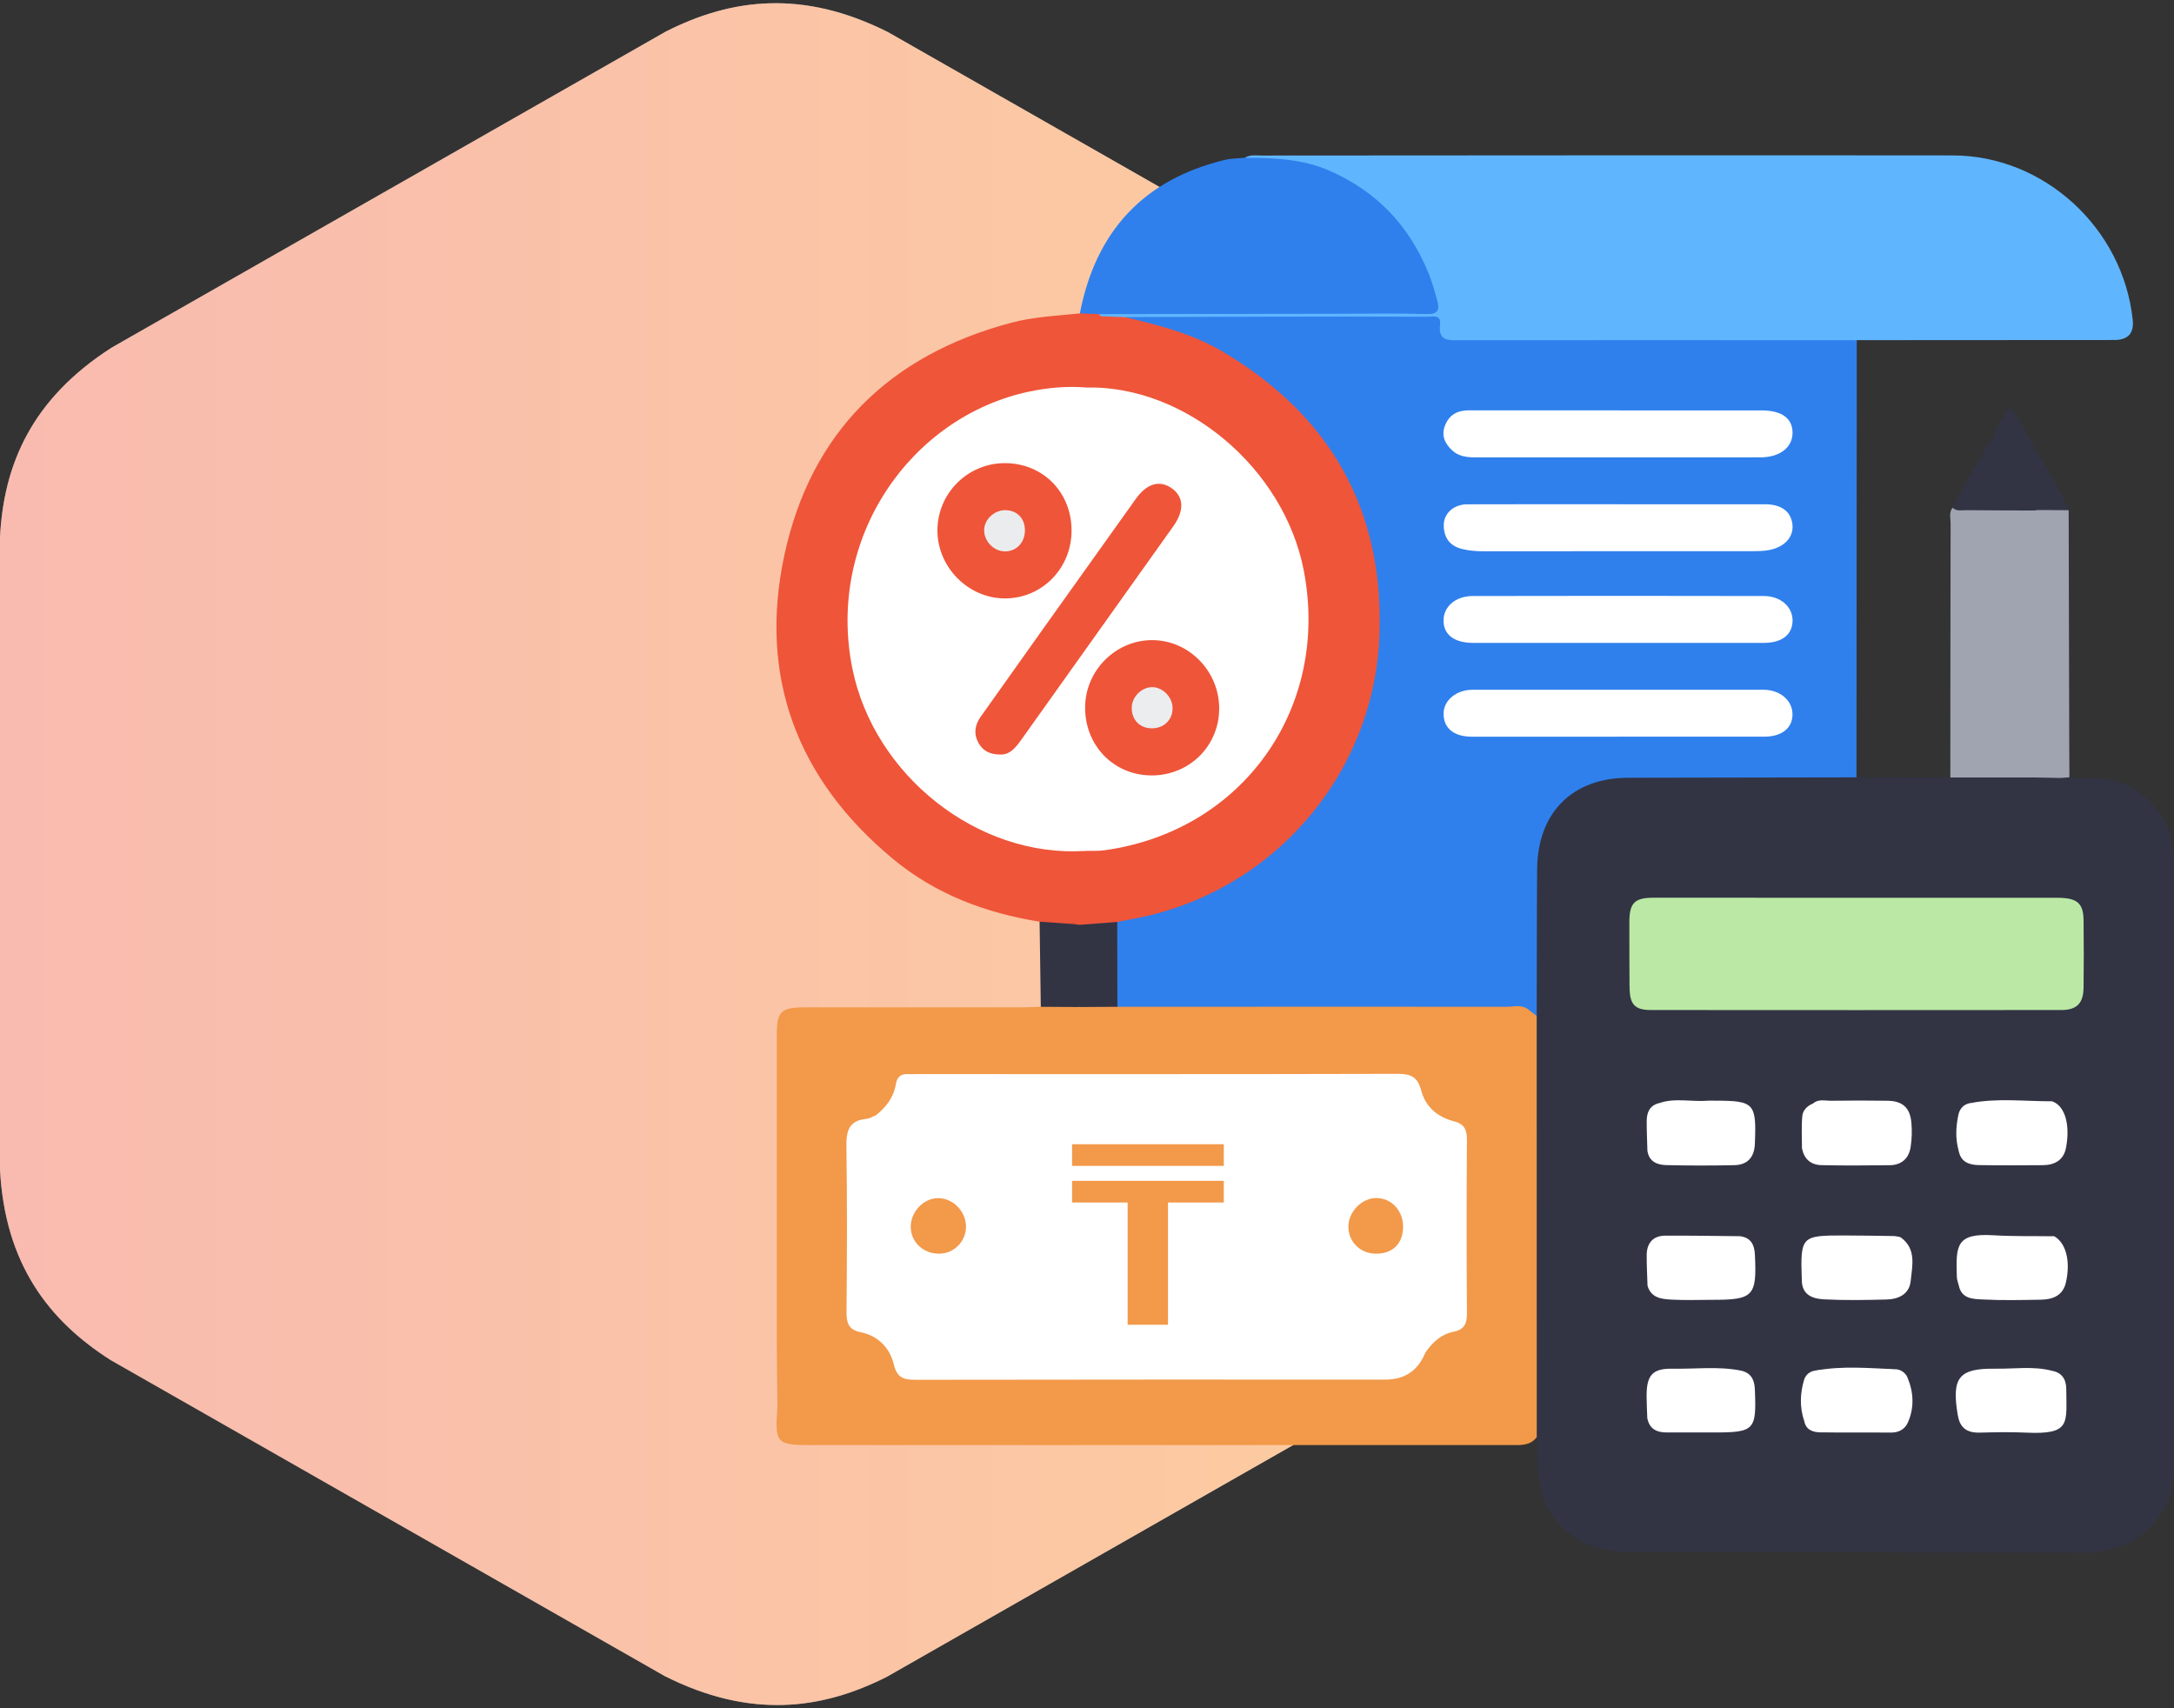
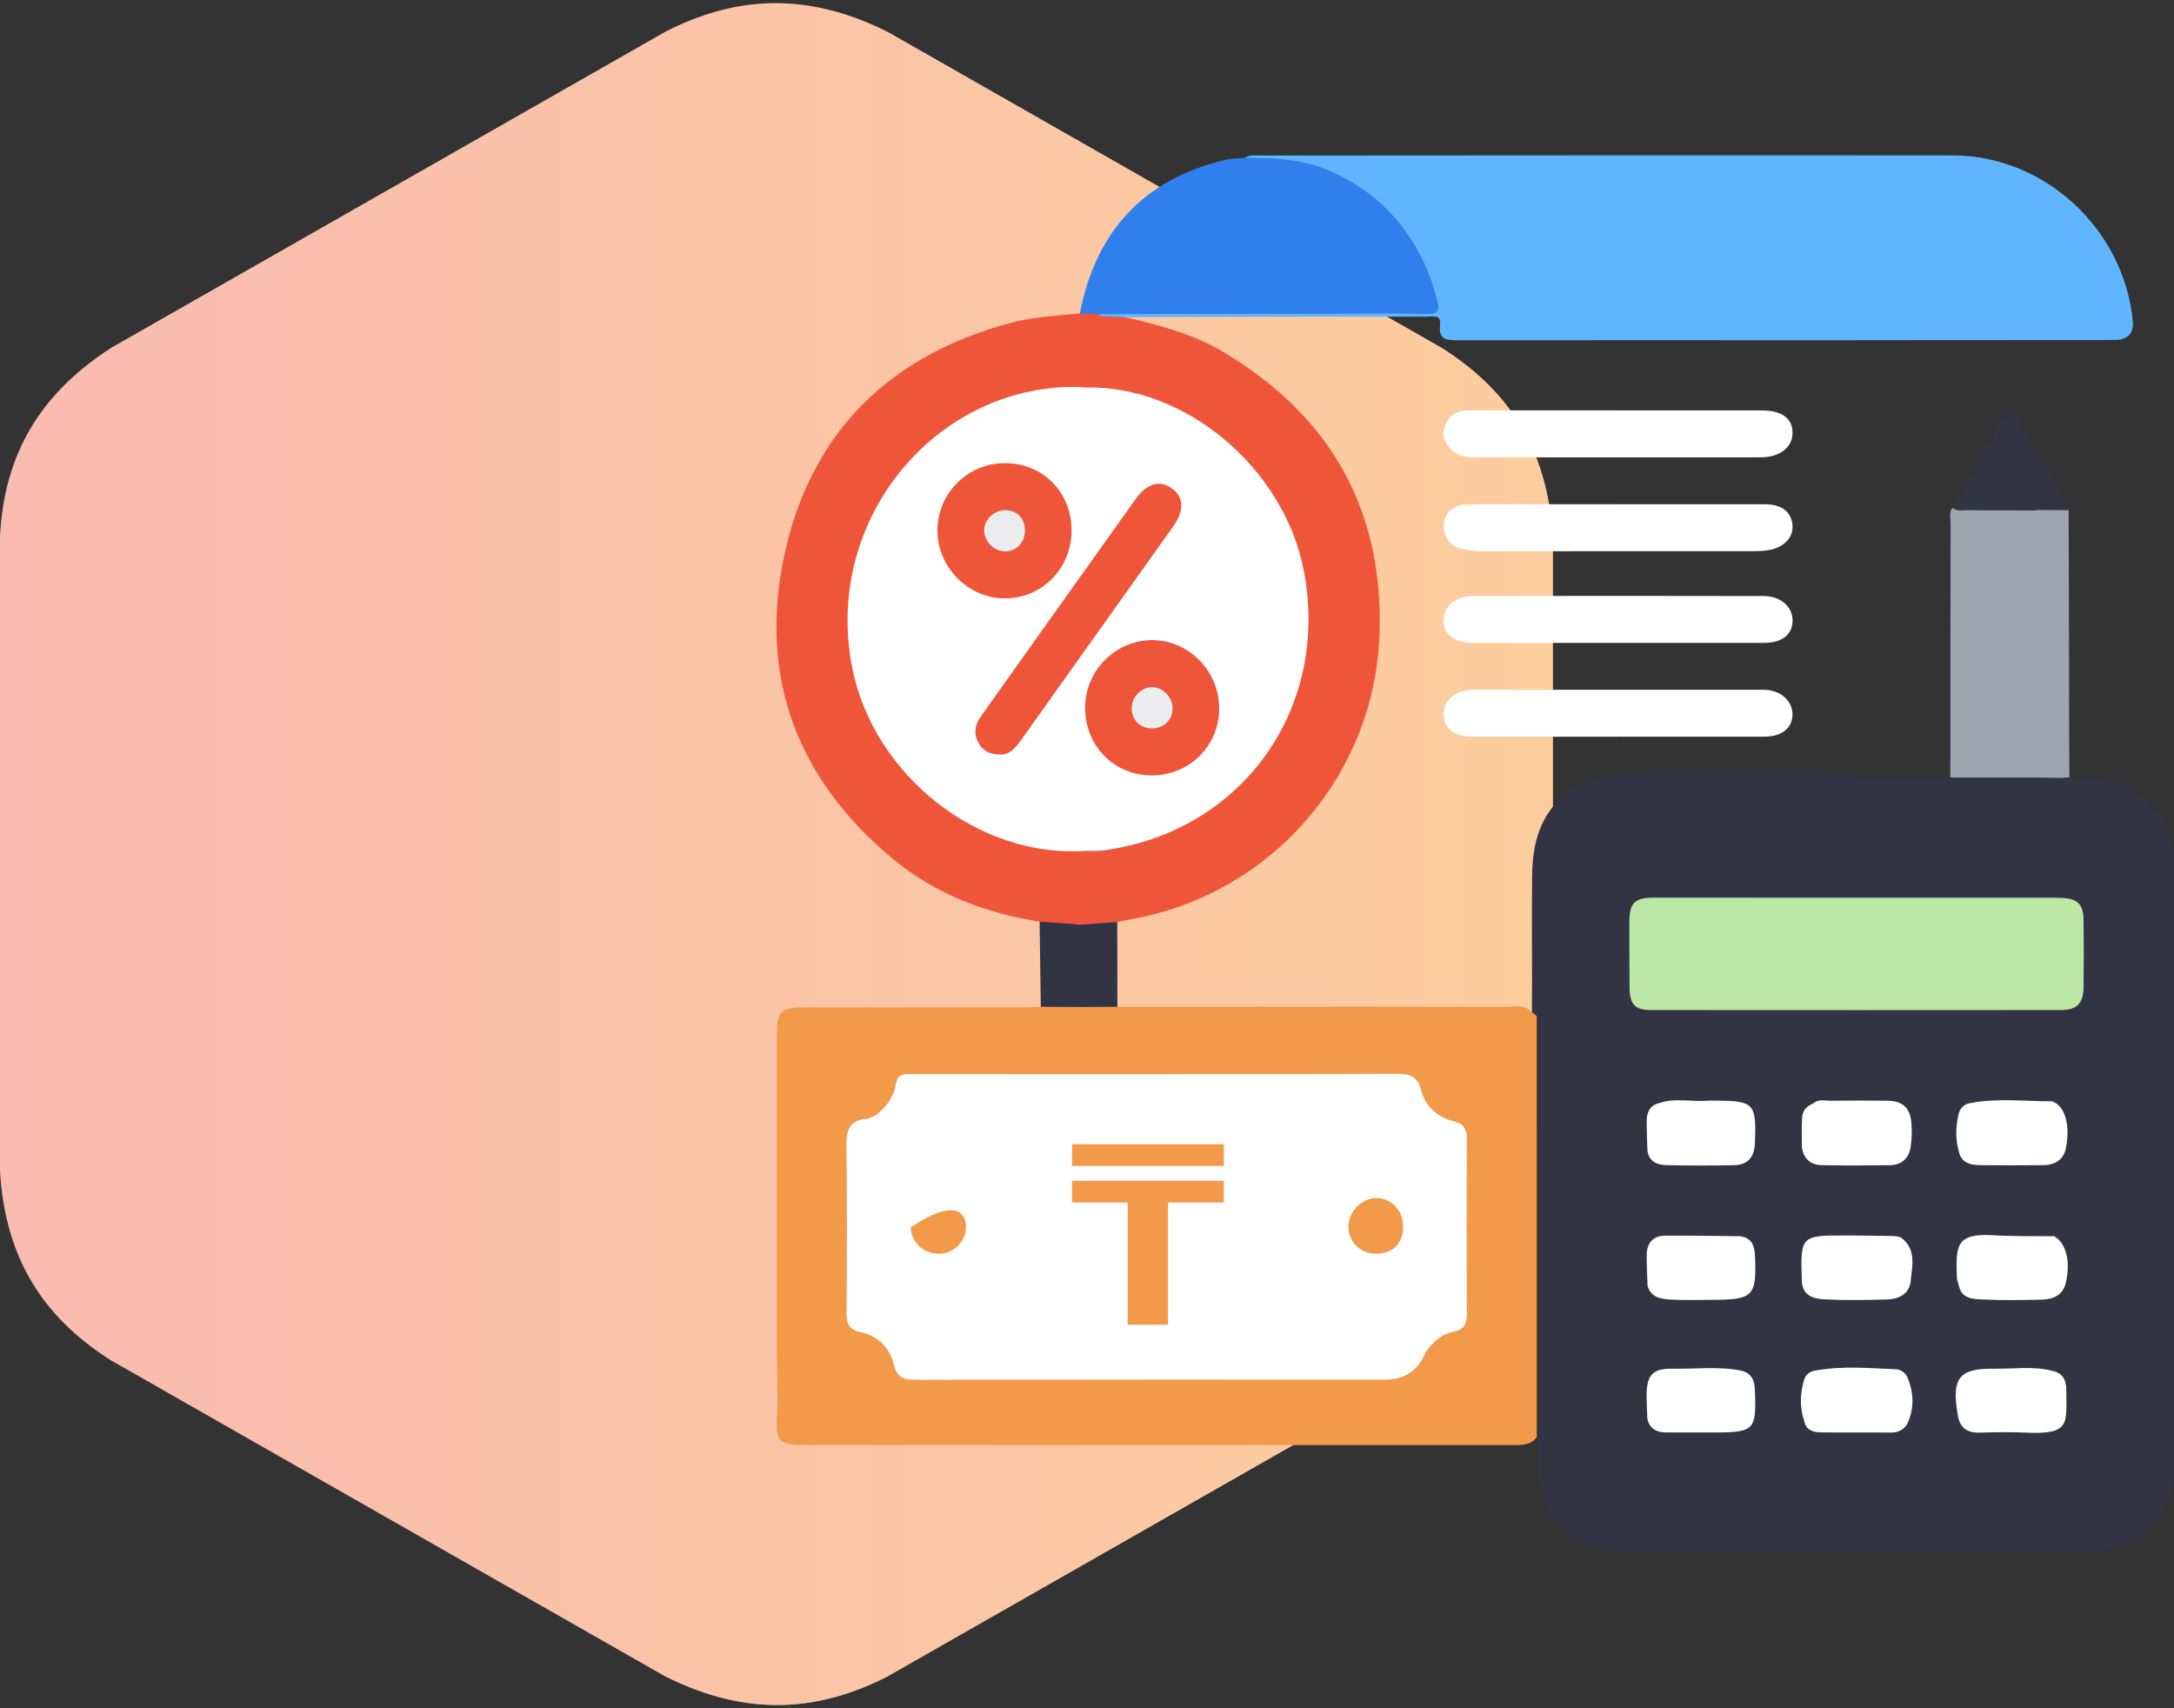
<svg xmlns="http://www.w3.org/2000/svg" width="112" height="88" viewBox="0 0 112 88" fill="none">
  <rect x="0" y="0" width="112" height="88" fill="#333333" stroke="none" />
  <path fill-rule="evenodd" clip-rule="evenodd" d="M45.758 1.66L60 9.782C64.766 12.5 69.533 15.218 74.299 17.936C77.488 19.966 79.746 22.89 80 27.756V44C80 49.437 80 54.873 80 60.31C79.816 64.052 78.381 67.446 74.242 70.096L60 78.218C55.234 80.937 50.467 83.655 45.701 86.373C42.328 88.087 38.635 88.556 34.242 86.341L20 78.218C15.234 75.5 10.467 72.782 5.701 70.064C2.512 68.034 0.254 65.11 0 60.244V44C0 38.563 0 33.127 0 27.69C0.184 23.948 1.619 20.555 5.758 17.904L20 9.782C24.766 7.063 29.533 4.345 34.299 1.627C37.673 -0.087 41.365 -0.556 45.758 1.66Z" fill="white" />
  <path fill-rule="evenodd" clip-rule="evenodd" d="M45.758 1.66L60 9.782C64.766 12.5 69.533 15.218 74.299 17.936C77.488 19.966 79.746 22.89 80 27.756V44C80 49.437 80 54.873 80 60.31C79.816 64.052 78.381 67.446 74.242 70.096L60 78.218C55.234 80.937 50.467 83.655 45.701 86.373C42.328 88.087 38.635 88.556 34.242 86.341L20 78.218C15.234 75.5 10.467 72.782 5.701 70.064C2.512 68.034 0.254 65.11 0 60.244V44C0 38.563 0 33.127 0 27.69C0.184 23.948 1.619 20.555 5.758 17.904L20 9.782C24.766 7.063 29.533 4.345 34.299 1.627C37.673 -0.087 41.365 -0.556 45.758 1.66Z" fill="url(#paint0_linear_1_1116)" fill-opacity="0.4" />
  <path d="M95.643 40.045C97.254 40.047 98.864 40.05 100.475 40.054C100.713 39.819 101.02 39.829 101.315 39.829C102.457 39.829 103.599 39.801 104.741 39.841C105.212 39.835 105.683 39.797 106.148 39.914C106.607 40.233 107.2 40.211 107.665 40.527C108.98 41.416 109.671 42.665 109.806 44.244C109.828 44.495 109.828 44.748 109.828 45C109.828 55.029 109.826 65.06 109.832 75.089C109.832 76.712 109.363 78.113 108.072 79.158C107.822 79.36 107.551 79.53 107.253 79.658C107.619 79.627 107.99 79.555 108.285 79.868C107.962 80.062 107.603 79.985 107.261 79.985C99.549 79.977 91.835 79.955 84.124 79.953C82.404 79.953 80.927 79.496 79.919 77.976C79.382 77.167 79.238 76.261 79.206 75.319C79.192 74.893 79.181 74.464 79.169 74.038C78.861 73.737 78.919 73.342 78.919 72.972C78.915 66.111 78.907 59.25 78.919 52.389C78.943 49.947 78.903 47.505 78.933 45.063C78.951 43.648 79.242 42.318 80.276 41.248C81.162 40.333 82.228 39.849 83.482 39.841C87.252 39.817 91.022 39.829 94.791 39.835C95.09 39.835 95.394 39.829 95.643 40.05V40.045Z" fill="#323444" />
-   <path d="M95.643 40.045C91.721 40.051 87.801 40.06 83.879 40.066C81.005 40.07 79.212 41.861 79.19 44.776C79.17 47.295 79.174 49.816 79.168 52.334C78.879 52.407 78.669 52.193 78.416 52.126C77.819 52.001 77.22 52.108 76.624 52.106C70.66 52.102 64.696 52.106 58.732 52.102C58.337 52.102 57.928 52.152 57.566 51.924C57.413 51.776 57.357 51.582 57.353 51.384C57.335 50.145 57.253 48.906 57.403 47.671C57.612 47.184 58.089 47.214 58.486 47.137C61.44 46.567 64.015 45.231 66.153 43.122C69.278 40.041 70.887 36.306 70.883 31.84C70.879 27.512 69.304 23.883 66.338 20.857C64.41 18.89 62.073 17.552 59.381 16.899C58.995 16.804 58.594 16.745 58.225 16.59C57.912 16.456 57.912 16.29 58.239 16.151C58.486 16.088 58.738 16.1 58.987 16.1C63.71 16.098 68.434 16.104 73.157 16.094C73.801 16.094 74.372 16.116 74.496 16.935C74.532 17.172 74.743 17.228 74.951 17.253C75.25 17.289 75.55 17.277 75.849 17.277C82.021 17.277 88.196 17.277 94.368 17.283C94.807 17.283 95.278 17.18 95.657 17.526C95.653 25.032 95.649 32.537 95.643 40.045Z" fill="#2F80ED" />
  <path d="M95.657 17.526C88.837 17.526 82.017 17.519 75.195 17.526C74.61 17.526 74.089 17.584 74.189 16.705C74.25 16.175 73.773 16.319 73.482 16.317C70.909 16.306 68.336 16.308 65.762 16.313C63.165 16.317 60.566 16.327 57.968 16.335C57.546 16.61 57.117 16.571 56.684 16.361C56.622 16.282 56.62 16.201 56.678 16.119C57.037 15.87 57.447 15.945 57.84 15.945C62.856 15.939 67.875 15.941 72.891 15.941C73.893 15.941 73.945 15.872 73.664 14.926C72.502 11.002 68.867 8.237 65.117 8.358C64.778 8.368 64.408 8.429 64.133 8.125C64.41 7.956 64.716 8.012 65.011 8.012C76.877 8.006 88.743 7.992 100.607 8.006C105.317 8.012 109.383 11.764 109.874 16.486C109.945 17.172 109.627 17.515 108.922 17.515C104.501 17.517 100.078 17.519 95.657 17.523V17.526Z" fill="#60B6FE" />
  <path d="M57.566 51.865C64.251 51.863 70.935 51.857 77.621 51.863C77.983 51.863 78.37 51.742 78.711 51.983C78.695 52.001 78.679 52.035 78.661 52.037C77.538 52.203 77.591 53.018 77.593 53.881C77.612 59.319 77.603 64.759 77.603 70.197C77.603 70.498 77.606 70.801 77.599 71.102C77.56 72.35 77.254 72.673 76.021 72.675C64.364 72.683 52.708 72.681 41.05 72.675C40.706 72.675 40.343 72.716 40.052 72.453C40.04 71.371 40.02 70.292 40.02 69.21C40.016 63.902 40.02 58.595 40.02 53.286C40.02 52.116 40.239 51.896 41.429 51.894C45.195 51.89 48.96 51.894 52.726 51.892C53.025 51.892 53.323 51.873 53.622 51.865C54.243 51.457 54.934 51.671 55.6 51.639C56.259 51.683 56.95 51.447 57.568 51.865H57.566Z" fill="#F2994A" />
  <path d="M56.634 16.181C56.656 16.218 56.676 16.254 56.696 16.29C56.606 16.404 56.489 16.412 56.345 16.365C59.58 16.834 62.279 18.375 64.554 20.625C66.955 23 68.426 25.921 68.981 29.285C70.394 37.84 64.816 45.884 56.347 47.509C55.93 47.59 55.514 47.673 55.099 47.766C54.566 47.77 54.035 47.766 53.556 47.479C50.772 47.034 48.195 46.064 46.002 44.246C41.07 40.157 39.06 34.858 40.411 28.589C41.776 22.252 45.85 18.288 52.083 16.63C53.243 16.321 54.443 16.266 55.634 16.145C55.976 15.916 56.311 15.886 56.636 16.183L56.634 16.181Z" fill="#EF5539" />
  <path d="M56.634 16.181C56.299 16.169 55.967 16.157 55.632 16.143C56.452 11.904 58.925 9.247 63.101 8.237C63.436 8.156 63.788 8.162 64.133 8.127C65.628 8.134 67.097 8.176 68.524 8.807C70.939 9.874 72.596 11.631 73.59 14.059C73.779 14.52 73.915 15.005 74.045 15.488C74.168 15.939 74.105 16.197 73.502 16.179C71.929 16.131 70.354 16.161 68.781 16.163C64.732 16.169 60.684 16.175 56.636 16.181H56.634Z" fill="#2F80ED" />
  <path d="M40.054 72.453C52.048 72.453 64.045 72.453 76.039 72.453C77.246 72.453 77.352 72.344 77.352 71.104C77.352 65.206 77.352 59.307 77.352 53.408C77.352 52.477 77.805 52.002 78.711 51.983C78.863 52.1 79.015 52.217 79.168 52.334C79.168 59.568 79.168 66.803 79.17 74.036C78.833 74.48 78.352 74.444 77.875 74.444C72.055 74.442 66.235 74.444 60.416 74.444C54.221 74.444 48.026 74.444 41.834 74.444C39.984 74.444 39.914 74.365 40.052 72.455L40.054 72.453Z" fill="#F2994A" />
  <path d="M108.285 79.866H106.437C106.762 79.694 106.912 79.613 107.064 79.534C108.742 78.687 109.589 77.294 109.591 75.424C109.605 65.201 109.585 54.979 109.607 44.756C109.611 42.639 108.379 40.717 106.409 40.215C106.319 40.193 106.239 40.122 106.154 40.076C106.297 39.926 106.451 39.944 106.611 40.044C107.379 40.114 108.152 39.987 108.916 40.213C110.724 40.747 111.996 42.392 111.996 44.297C112 54.776 112.002 65.258 111.996 75.738C111.996 77.862 110.357 79.666 108.287 79.868L108.285 79.866Z" fill="#323444" />
  <path d="M104.802 40.051C103.361 40.051 101.918 40.051 100.477 40.051C100.481 35.685 100.481 31.32 100.491 26.954C100.491 26.689 100.397 26.4 100.591 26.157C101.856 25.965 103.124 26.07 104.393 26.093C104.569 26.097 104.734 26.162 104.864 26.295C105.08 26.634 105.042 27.019 105.042 27.391C105.046 31.227 105.046 35.066 105.042 38.903C105.042 39.3 105.098 39.714 104.802 40.051Z" fill="#9FA4B0" />
  <path d="M104.802 40.051C104.802 35.467 104.802 30.882 104.802 26.299C104.86 26.228 104.934 26.178 105.02 26.147C105.547 26.081 106.08 25.961 106.573 26.283C106.583 30.29 106.593 34.298 106.603 38.305C106.603 38.885 106.609 39.465 106.611 40.043C106.459 40.053 106.307 40.066 106.154 40.076C105.703 40.068 105.253 40.06 104.802 40.051Z" fill="#9FA4B0" />
  <path d="M53.56 47.481C54.101 47.517 54.64 47.553 55.181 47.592C55.371 47.547 55.564 47.499 55.708 47.695C55.89 49.094 56.057 50.493 55.608 51.876C54.944 51.871 54.283 51.87 53.62 51.865C53.6 50.404 53.578 48.942 53.558 47.481H53.56Z" fill="#323444" />
  <path d="M104.952 26.273C104.902 26.281 104.852 26.291 104.802 26.299C103.635 26.295 102.469 26.293 101.305 26.281C101.064 26.279 100.804 26.354 100.593 26.157C101.242 24.912 101.918 23.683 102.691 22.509C102.878 22.434 102.972 22.571 103.044 22.692C103.699 23.802 104.333 24.924 104.956 26.054C104.992 26.119 104.978 26.2 104.956 26.273H104.952Z" fill="#323444" />
  <path d="M104.952 26.273C104.198 25.019 103.443 23.764 102.689 22.511C102.856 21.951 103.212 21.498 103.525 20.966C103.906 21.314 104.088 21.755 104.303 22.159C105.042 23.544 105.962 24.827 106.571 26.283C106.03 26.279 105.491 26.277 104.95 26.273H104.952Z" fill="#323444" />
  <path d="M83.949 50.812C83.945 49.706 83.937 48.599 83.941 47.493C83.945 46.514 84.21 46.246 85.19 46.246C92.172 46.246 99.154 46.248 106.136 46.25C106.381 46.51 106.389 46.84 106.393 47.169C106.401 47.849 106.407 48.528 106.393 49.207C106.361 50.531 105.872 51.035 104.565 51.041C101.022 51.055 97.479 51.045 93.936 51.045C90.992 51.045 88.048 51.047 85.102 51.043C84.707 51.043 84.296 51.091 83.953 50.812H83.949Z" fill="#BBE9A5" />
  <path d="M83.949 50.812C90.847 50.81 97.745 50.808 104.641 50.806C105.814 50.806 106.134 50.477 106.136 49.276C106.136 48.267 106.136 47.258 106.134 46.252C107.024 46.278 107.329 46.553 107.341 47.4C107.355 48.558 107.355 49.718 107.341 50.877C107.331 51.683 106.994 52.031 106.194 52.031C99.15 52.037 92.106 52.037 85.061 52.031C84.202 52.031 83.953 51.738 83.951 50.814L83.949 50.812Z" fill="#BBE9A5" />
  <path d="M100.928 73.178C100.904 73.081 100.874 72.984 100.858 72.885C100.537 70.959 100.914 70.48 102.808 70.508C103.774 70.522 104.745 70.368 105.703 70.611C106.413 72.156 105.717 73.362 104.074 73.415C103.307 73.439 102.537 73.423 101.769 73.419C101.467 73.419 101.176 73.373 100.928 73.178Z" fill="white" />
  <path d="M84.865 73.035C84.853 72.661 84.829 72.285 84.829 71.911C84.829 70.832 85.136 70.488 86.182 70.508C87.342 70.53 88.508 70.377 89.663 70.601C90.372 72.2 89.657 73.377 87.943 73.415C87.222 73.431 86.5 73.427 85.779 73.415C85.428 73.409 85.072 73.401 84.865 73.035Z" fill="white" />
  <path d="M100.914 66.224C100.88 66.079 100.817 65.933 100.813 65.786C100.759 64.162 100.765 63.514 102.709 63.635C103.701 63.696 104.697 63.671 105.691 63.685C106.433 65.177 105.695 66.445 104.07 66.463C103.325 66.471 102.577 66.469 101.832 66.463C101.509 66.459 101.178 66.475 100.916 66.226L100.914 66.224Z" fill="white" />
  <path d="M84.877 66.222C84.861 65.699 84.831 65.177 84.835 64.654C84.839 64.029 85.166 63.659 85.789 63.655C87.074 63.647 88.36 63.671 89.647 63.683C90.402 65.218 89.695 66.447 88.042 66.465C87.294 66.473 86.546 66.469 85.799 66.465C85.47 66.465 85.15 66.443 84.879 66.222H84.877Z" fill="white" />
  <path d="M92.946 73.192C92.711 72.493 92.735 71.788 92.939 71.092C93.018 70.825 93.234 70.637 93.537 70.603C94.797 70.466 96.064 70.577 97.326 70.544C97.521 70.54 97.645 70.631 97.737 70.803C98.32 71.903 97.619 73.3 96.397 73.399C95.457 73.476 94.511 73.435 93.567 73.413C93.336 73.407 93.128 73.34 92.948 73.191L92.946 73.192Z" fill="white" />
  <path d="M92.825 65.925C92.749 63.691 92.795 63.641 94.992 63.645C95.859 63.645 96.727 63.663 97.597 63.675C97.99 64.332 97.895 65.036 97.707 65.705C97.563 66.216 97.086 66.406 96.589 66.437C95.573 66.497 94.553 66.473 93.535 66.451C93.182 66.443 92.903 66.319 92.825 65.927V65.925Z" fill="white" />
  <path d="M100.904 59.27C100.733 58.658 100.761 58.043 100.892 57.431C100.958 57.119 101.148 56.901 101.473 56.83C102.763 56.709 104.058 56.81 105.351 56.78C105.531 56.776 105.683 56.808 105.8 56.98C106.279 57.689 105.83 59.264 105.022 59.4C103.721 59.616 102.399 59.606 101.088 59.394C101.016 59.381 100.962 59.315 100.902 59.27H100.904Z" fill="white" />
  <path d="M84.871 59.266C84.857 58.765 84.833 58.264 84.835 57.762C84.835 57.334 84.969 56.968 85.436 56.837C86.729 56.705 88.023 56.814 89.316 56.778C89.575 56.77 89.727 56.877 89.823 57.123C90.31 58.387 89.593 59.489 88.256 59.509C87.434 59.521 86.611 59.517 85.787 59.509C85.464 59.505 85.134 59.515 84.871 59.264V59.266Z" fill="white" />
  <path d="M92.833 59.119C92.833 58.577 92.801 58.031 92.851 57.493C92.879 57.196 93.102 56.966 93.4 56.85C94.715 56.695 96.034 56.818 97.35 56.784C97.515 56.78 97.629 56.858 97.717 56.998C98.332 57.968 97.633 59.444 96.509 59.499C95.563 59.543 94.615 59.523 93.667 59.505C93.34 59.499 93.01 59.47 92.833 59.121V59.119Z" fill="white" />
  <path d="M92.833 59.119C93.32 59.416 93.855 59.25 94.368 59.268C95.114 59.297 95.862 59.274 96.609 59.276C97.286 59.276 97.613 58.933 97.607 58.254C97.587 56.555 97.789 56.881 96.238 56.855C95.292 56.838 94.346 56.851 93.4 56.851C93.677 56.598 94.018 56.709 94.328 56.705C95.298 56.691 96.268 56.691 97.238 56.705C98.01 56.715 98.397 57.055 98.469 57.821C98.509 58.241 98.495 58.676 98.431 59.093C98.338 59.687 97.954 60.02 97.349 60.026C96.18 60.038 95.01 60.049 93.841 60.022C93.288 60.01 92.924 59.703 92.833 59.123V59.119Z" fill="white" />
  <path d="M84.871 59.266C86.112 59.268 87.354 59.252 88.595 59.282C89.296 59.299 89.573 58.923 89.653 58.298C89.663 58.223 89.657 58.148 89.657 58.074C89.647 56.642 89.775 56.869 88.49 56.852C87.472 56.84 86.456 56.842 85.438 56.838C86.284 56.535 87.158 56.776 88.016 56.701C88.114 56.693 88.214 56.701 88.314 56.701C90.384 56.701 90.495 56.818 90.406 58.931C90.378 59.618 90.028 60.01 89.344 60.024C88.174 60.047 87.003 60.049 85.833 60.02C85.37 60.008 84.949 59.838 84.871 59.272V59.266Z" fill="white" />
  <path d="M100.904 59.27C102.128 59.27 103.351 59.27 104.575 59.274C105.032 59.274 105.441 59.163 105.599 58.686C105.784 58.128 105.762 57.542 105.615 56.984C105.561 56.782 105.263 56.855 105.07 56.853C103.872 56.843 102.673 56.839 101.475 56.832C102.88 56.555 104.295 56.735 105.703 56.733C105.728 56.733 105.752 56.745 105.776 56.756C106.381 57.006 106.659 57.934 106.439 59.117C106.321 59.758 105.858 60.02 105.243 60.024C104.144 60.031 103.046 60.038 101.95 60.02C101.449 60.012 101.01 59.867 100.906 59.27H100.904Z" fill="white" />
  <path d="M92.945 73.193C94.04 73.191 95.136 73.193 96.23 73.183C97.413 73.171 98.148 71.855 97.567 70.805C97.425 70.546 97.178 70.627 96.97 70.625C95.825 70.611 94.681 70.609 93.537 70.605C94.913 70.35 96.298 70.482 97.681 70.538C97.92 70.549 98.17 70.72 98.27 70.961C98.589 71.731 98.629 72.526 98.284 73.292C98.138 73.617 97.831 73.801 97.433 73.799C96.214 73.787 94.994 73.805 93.775 73.787C93.388 73.781 93.034 73.66 92.948 73.193H92.945Z" fill="white" />
  <path d="M92.825 65.925C92.994 66.184 93.234 66.241 93.533 66.237C94.507 66.221 95.481 66.241 96.453 66.227C97.318 66.214 97.601 65.913 97.605 65.034C97.607 64.581 97.599 64.128 97.597 63.673C97.715 63.702 97.857 63.696 97.948 63.762C98.735 64.357 98.513 65.21 98.435 65.986C98.365 66.677 97.805 66.928 97.188 66.944C96.116 66.972 95.04 66.991 93.969 66.936C93.384 66.906 92.817 66.71 92.827 65.925H92.825Z" fill="white" />
  <path d="M84.877 66.222C86.043 66.224 87.212 66.233 88.378 66.231C89.248 66.228 89.645 65.828 89.653 64.961C89.657 64.534 89.649 64.11 89.647 63.683C90.19 63.756 90.382 64.106 90.408 64.619C90.515 66.768 90.34 66.96 88.222 66.96C87.525 66.96 86.825 66.989 86.128 66.95C85.611 66.922 85.058 66.875 84.875 66.224L84.877 66.222Z" fill="white" />
  <path d="M100.914 66.224C102.078 66.224 103.24 66.233 104.405 66.228C105.24 66.228 105.671 65.802 105.695 64.959C105.707 64.534 105.693 64.11 105.689 63.685C105.739 63.685 105.798 63.669 105.836 63.691C106.439 64.035 106.681 64.981 106.431 66.067C106.273 66.756 105.743 66.944 105.13 66.954C104.136 66.97 103.138 66.995 102.146 66.942C101.657 66.916 101.06 66.924 100.914 66.226V66.224Z" fill="white" />
  <path d="M84.865 73.035C86.192 73.304 87.525 73.249 88.851 73.065C89.406 72.989 89.623 72.554 89.647 72.032C89.671 71.557 89.659 71.078 89.661 70.601C90.182 70.704 90.384 71.042 90.406 71.559C90.495 73.688 90.4 73.793 88.26 73.793C87.466 73.793 86.671 73.791 85.877 73.793C85.348 73.795 84.961 73.611 84.863 73.033L84.865 73.035Z" fill="white" />
  <path d="M100.928 73.178C101.976 73.18 103.024 73.186 104.074 73.184C105.357 73.18 105.699 72.827 105.699 71.519C105.699 71.218 105.703 70.914 105.705 70.613C106.234 70.708 106.449 71.062 106.451 71.569C106.451 73.304 106.715 73.914 104.369 73.801C103.577 73.763 102.781 73.781 101.988 73.801C101.495 73.813 101.114 73.68 100.928 73.18V73.178Z" fill="white" />
  <path d="M55.616 47.642C55.471 47.626 55.325 47.608 55.181 47.592C56.69 47.198 58.233 46.931 59.674 46.286C62.802 44.885 65.237 42.708 66.949 39.724C68.61 36.827 69.263 33.669 68.935 30.366C68.61 27.099 67.388 24.182 65.219 21.662C63.071 19.165 60.419 17.566 57.291 16.707C56.842 16.584 56.379 16.509 55.718 16.369C56.181 16.333 56.439 16.313 56.698 16.292C57.123 16.308 57.545 16.323 57.97 16.339C59.69 16.749 61.405 17.18 62.949 18.09C68.504 21.368 71.317 26.238 71.065 32.75C70.782 40.005 65.466 46.039 58.365 47.337C58.095 47.386 57.828 47.444 57.559 47.497C56.936 47.877 56.295 47.996 55.618 47.644L55.616 47.642Z" fill="#EF5539" />
  <path d="M83.326 37.951C80.827 37.951 78.328 37.953 75.829 37.951C74.879 37.951 74.344 37.49 74.372 36.718C74.394 36.065 75.041 35.535 75.859 35.533C80.857 35.529 85.855 35.529 90.851 35.533C91.707 35.533 92.34 36.083 92.346 36.789C92.35 37.502 91.805 37.947 90.897 37.949C88.374 37.953 85.849 37.949 83.326 37.949V37.951Z" fill="white" />
  <path d="M83.366 25.977C85.885 25.977 88.406 25.976 90.925 25.977C91.761 25.977 92.256 26.339 92.34 26.994C92.424 27.649 91.951 28.187 91.126 28.339C90.859 28.387 90.581 28.393 90.308 28.393C85.669 28.397 81.027 28.393 76.388 28.397C76.037 28.397 75.697 28.369 75.352 28.288C74.686 28.133 74.378 27.694 74.38 27.051C74.38 26.436 74.907 25.982 75.582 25.98C78.177 25.971 80.771 25.976 83.366 25.976V25.977Z" fill="white" />
  <path d="M83.382 33.118C80.883 33.118 78.386 33.12 75.887 33.118C74.913 33.118 74.358 32.685 74.368 31.951C74.376 31.244 74.987 30.706 75.877 30.704C80.873 30.694 85.869 30.692 90.867 30.704C91.747 30.706 92.358 31.27 92.35 31.977C92.34 32.691 91.803 33.116 90.879 33.118C88.38 33.122 85.883 33.118 83.384 33.118H83.382Z" fill="white" />
  <path d="M83.398 21.142C85.847 21.142 88.294 21.142 90.743 21.142C91.791 21.142 92.348 21.546 92.348 22.296C92.348 23.046 91.697 23.558 90.701 23.56C87.204 23.566 83.705 23.562 80.207 23.562C78.809 23.562 77.41 23.562 76.011 23.562C75.578 23.562 75.153 23.513 74.821 23.208C74.444 22.864 74.241 22.444 74.442 21.924C74.66 21.362 75.089 21.136 75.678 21.138C78.252 21.144 80.825 21.14 83.398 21.14V21.142Z" fill="white" />
  <path d="M55.616 47.642C56.263 47.594 56.91 47.545 57.558 47.495C57.56 48.952 57.564 50.408 57.566 51.865C56.912 51.87 56.261 51.871 55.608 51.876C55.61 50.465 55.612 49.053 55.616 47.642Z" fill="#323444" />
  <path d="M45.112 57.461C45.644 57.049 46.036 56.533 46.151 55.858C46.221 55.441 46.439 55.306 46.82 55.332C46.944 55.34 47.07 55.332 47.195 55.332C55.461 55.332 63.73 55.34 71.997 55.318C72.672 55.318 73.033 55.462 73.219 56.179C73.434 57.008 74.059 57.55 74.891 57.758C75.436 57.894 75.578 58.193 75.574 58.73C75.552 61.704 75.552 64.676 75.574 67.65C75.578 68.189 75.438 68.493 74.887 68.604C74.24 68.733 73.781 69.158 73.422 69.699C73.131 69.948 72.779 69.948 72.428 69.948C64.566 69.95 56.706 69.948 48.844 69.952C48.036 69.952 47.455 69.712 47.169 68.875C46.928 68.175 46.405 67.692 45.712 67.447C45.096 67.229 44.878 66.802 44.878 66.178C44.88 63.56 44.878 60.942 44.88 58.324C44.88 58.015 44.944 57.726 45.11 57.461H45.112Z" fill="white" />
  <path d="M45.112 57.461C45.112 60.358 45.12 63.257 45.106 66.154C45.104 66.699 45.128 67.067 45.816 67.229C46.657 67.427 47.261 68.088 47.465 68.937C47.623 69.6 48.006 69.705 48.543 69.705C49.493 69.705 50.441 69.705 51.391 69.705C58.734 69.705 66.079 69.701 73.422 69.699C73.046 70.613 72.364 71.07 71.374 71.07C63.303 71.07 55.231 71.064 47.16 71.08C46.563 71.08 46.217 70.983 46.054 70.31C45.842 69.424 45.239 68.81 44.317 68.624C43.723 68.503 43.607 68.151 43.611 67.595C43.635 64.747 43.649 61.898 43.605 59.05C43.593 58.249 43.745 57.726 44.621 57.639C44.79 57.623 44.948 57.522 45.112 57.461Z" fill="white" />
  <path d="M55.914 19.962C61.041 19.822 66.143 24.096 67.167 29.386C68.538 36.477 64.013 42.827 56.886 43.803C56.568 43.848 56.239 43.826 55.914 43.834C51.089 43.337 47.944 40.575 46.219 36.176C44.609 32.071 45.287 28.155 47.842 24.591C49.373 22.458 51.479 21.11 53.932 20.269C54.582 20.046 55.261 20.105 55.914 19.959V19.962Z" fill="white" />
  <path d="M55.914 19.962C54.548 20.313 53.177 20.635 51.922 21.34C48.303 23.378 46.191 26.426 45.712 30.603C45.231 34.802 46.728 38.24 49.768 41.01C51.401 42.498 53.365 43.413 55.582 43.698C55.696 43.712 55.804 43.787 55.914 43.834C50.381 44.202 45.02 39.938 43.912 34.436C42.559 27.716 46.904 21.468 53.025 20.172C53.984 19.97 54.942 19.885 55.916 19.959L55.914 19.962Z" fill="white" />
  <path d="M72.284 63.227C72.27 64.086 71.722 64.605 70.851 64.583C70.067 64.563 69.474 63.972 69.466 63.2C69.458 62.416 70.183 61.688 70.947 61.716C71.721 61.745 72.298 62.398 72.284 63.227Z" fill="#F2994A" />
-   <path d="M48.403 64.583C47.585 64.597 46.94 64.007 46.92 63.23C46.898 62.428 47.589 61.706 48.363 61.722C49.118 61.739 49.768 62.418 49.766 63.194C49.766 63.948 49.154 64.571 48.403 64.583Z" fill="#F2994A" />
+   <path d="M48.403 64.583C47.585 64.597 46.94 64.007 46.92 63.23C49.118 61.739 49.768 62.418 49.766 63.194C49.766 63.948 49.154 64.571 48.403 64.583Z" fill="#F2994A" />
  <path d="M51.511 38.869C50.976 38.865 50.618 38.665 50.399 38.252C50.151 37.783 50.225 37.341 50.531 36.91C51.596 35.42 52.65 33.922 53.712 32.432C55.311 30.184 56.914 27.94 58.518 25.695C59.077 24.912 59.732 24.716 60.349 25.141C60.993 25.583 61.027 26.295 60.442 27.116C57.838 30.773 55.233 34.428 52.63 38.087C52.331 38.505 52.026 38.901 51.511 38.869Z" fill="#EF5539" />
  <path d="M55.205 27.33C55.205 29.285 53.672 30.839 51.752 30.827C49.89 30.815 48.319 29.244 48.295 27.37C48.269 25.448 49.828 23.867 51.752 23.859C53.716 23.851 55.203 25.345 55.205 27.33Z" fill="#EF5539" />
  <path d="M59.303 39.944C57.361 39.93 55.88 38.39 55.904 36.413C55.926 34.525 57.487 32.972 59.361 32.976C61.255 32.98 62.818 34.581 62.81 36.51C62.802 38.444 61.255 39.961 59.303 39.946V39.944Z" fill="#EF5539" />
  <path d="M51.796 26.281C52.405 26.289 52.808 26.713 52.802 27.338C52.794 27.953 52.367 28.401 51.784 28.405C51.201 28.41 50.684 27.876 50.702 27.29C50.718 26.746 51.233 26.273 51.796 26.281Z" fill="#EBECEE" />
  <path d="M60.409 36.522C60.391 37.11 59.938 37.527 59.327 37.52C58.694 37.514 58.267 37.041 58.307 36.397C58.343 35.843 58.874 35.364 59.413 35.4C59.961 35.438 60.428 35.962 60.409 36.522Z" fill="#EBEDEF" />
  <path d="M55.231 60.061V58.945H63.047V60.061H55.231ZM58.093 68.244V61.947H55.231V60.831H63.047V61.947H60.172V68.244H58.093Z" fill="#F2994A" />
  <defs>
    <linearGradient id="paint0_linear_1_1116" x1="0" y1="44" x2="80" y2="44" gradientUnits="userSpaceOnUse">
      <stop stop-color="#EF5539" />
      <stop offset="1" stop-color="#FA820B" />
    </linearGradient>
  </defs>
</svg>